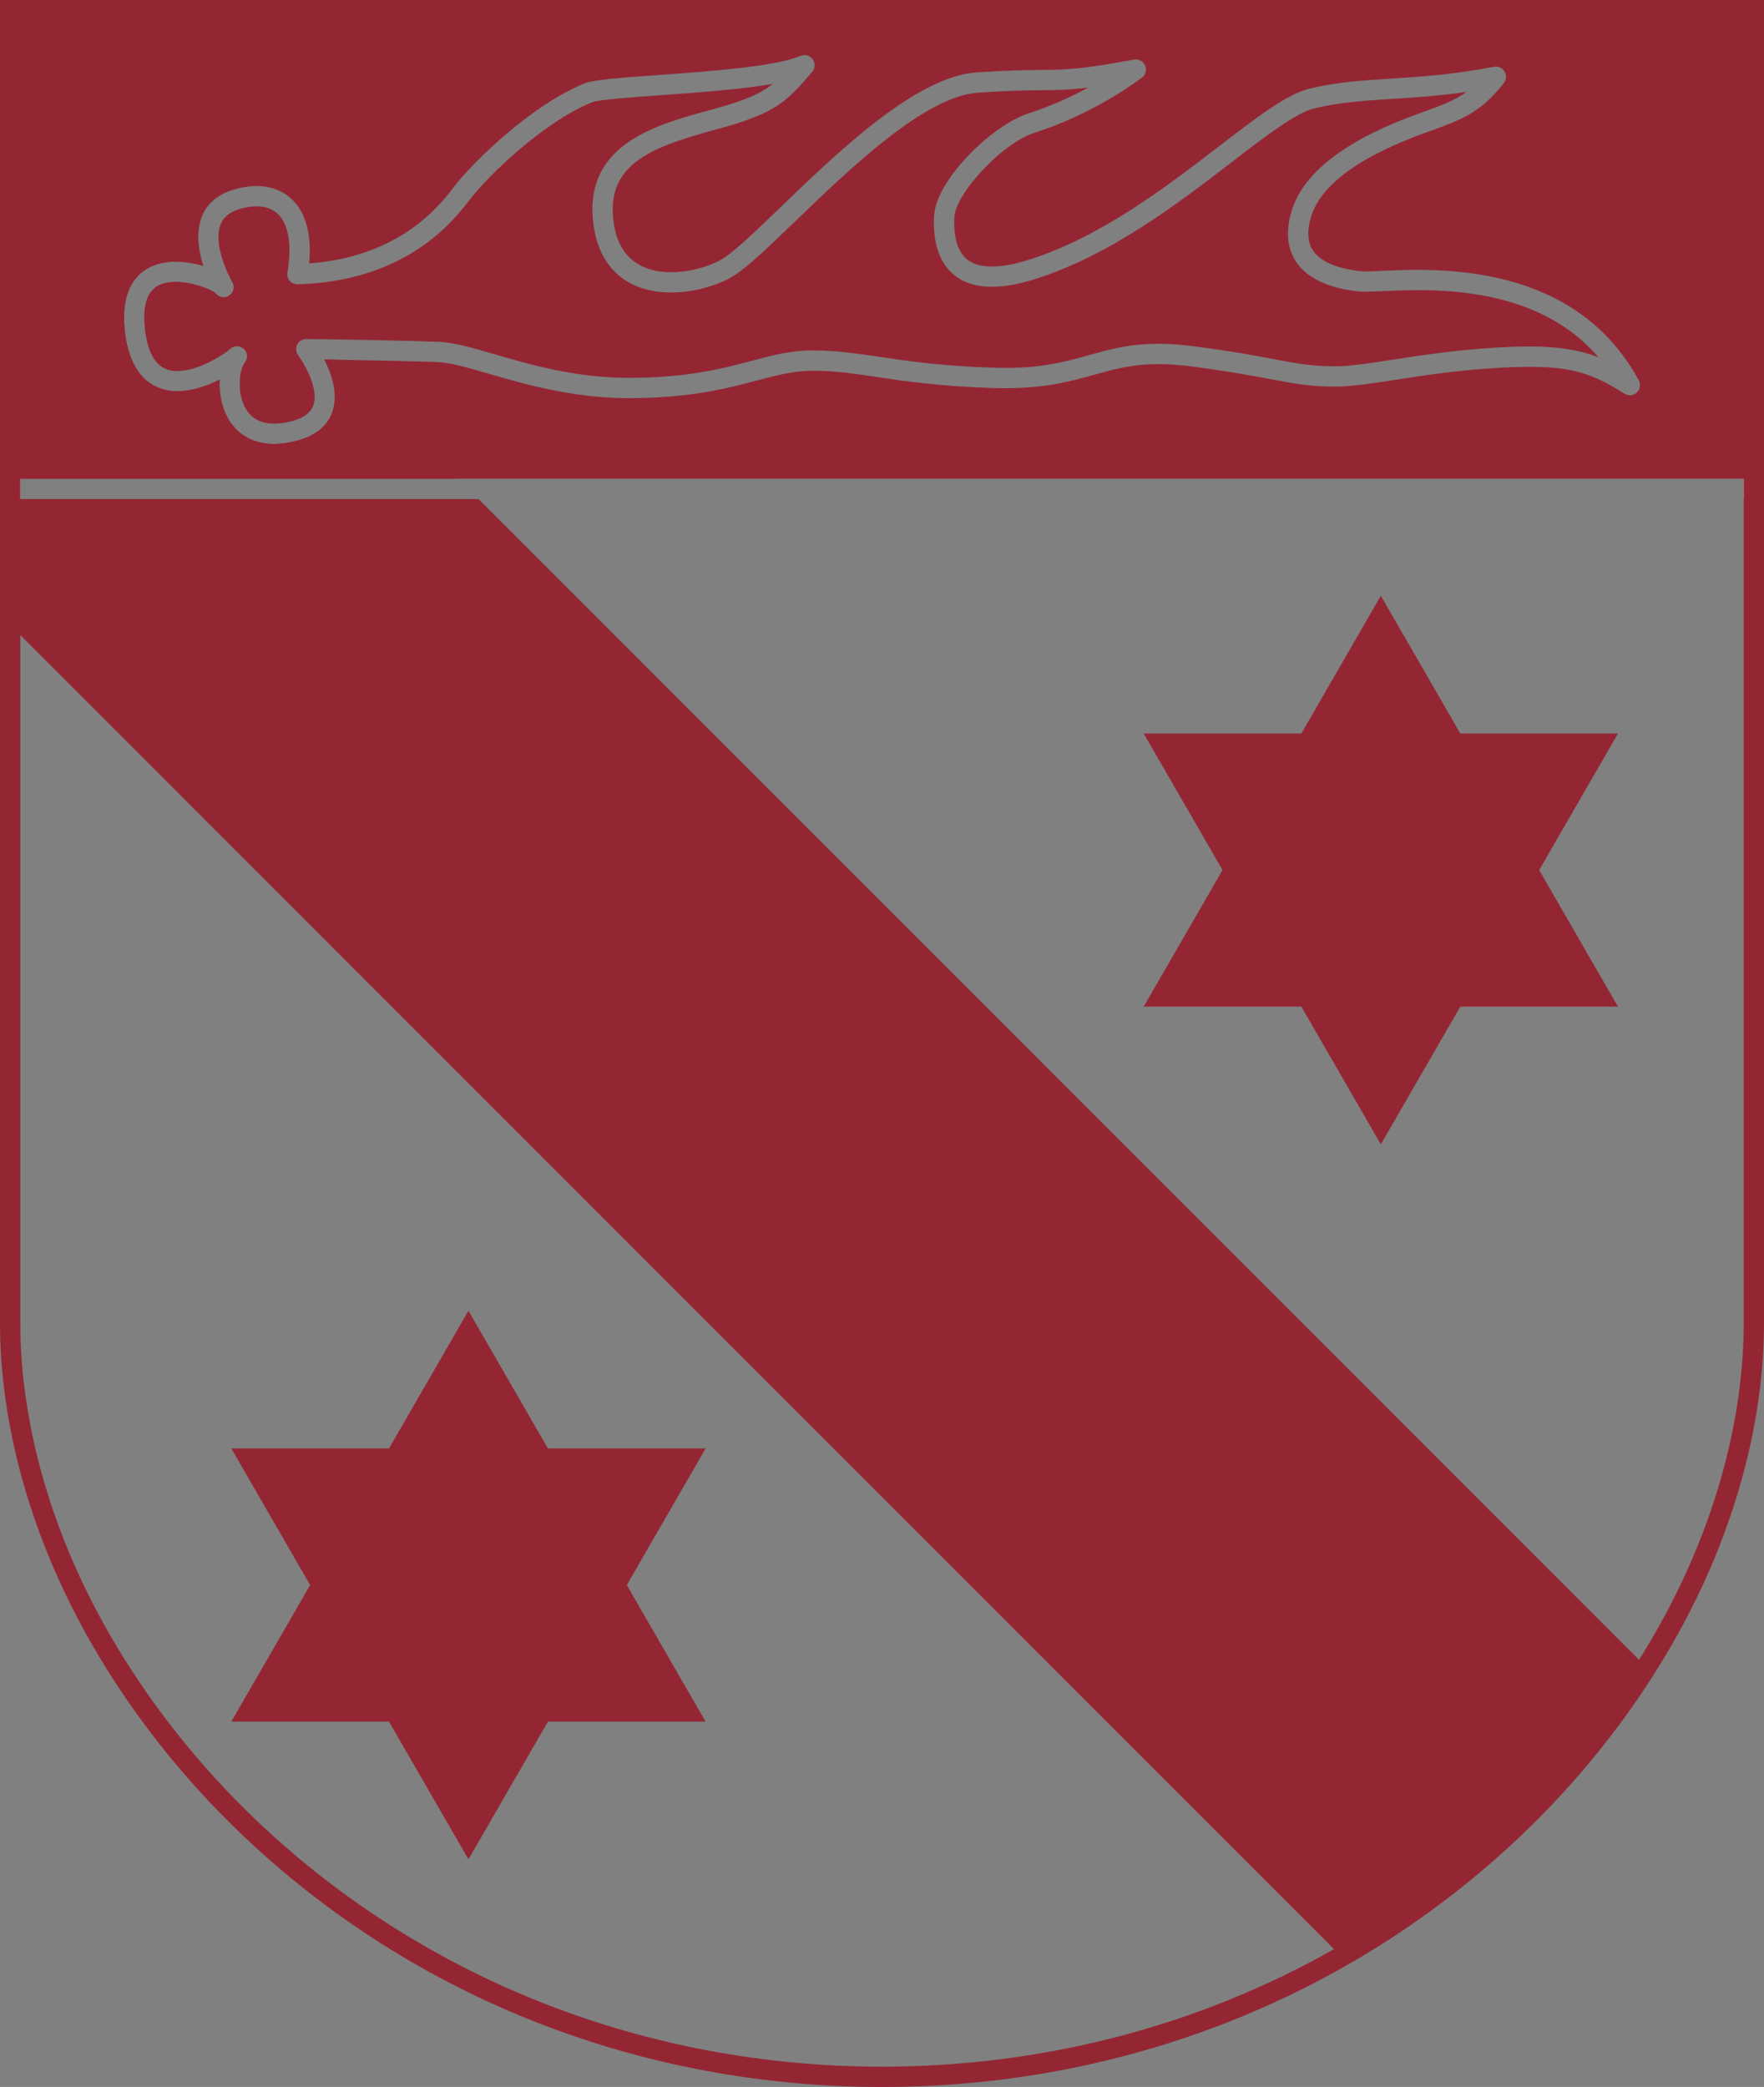
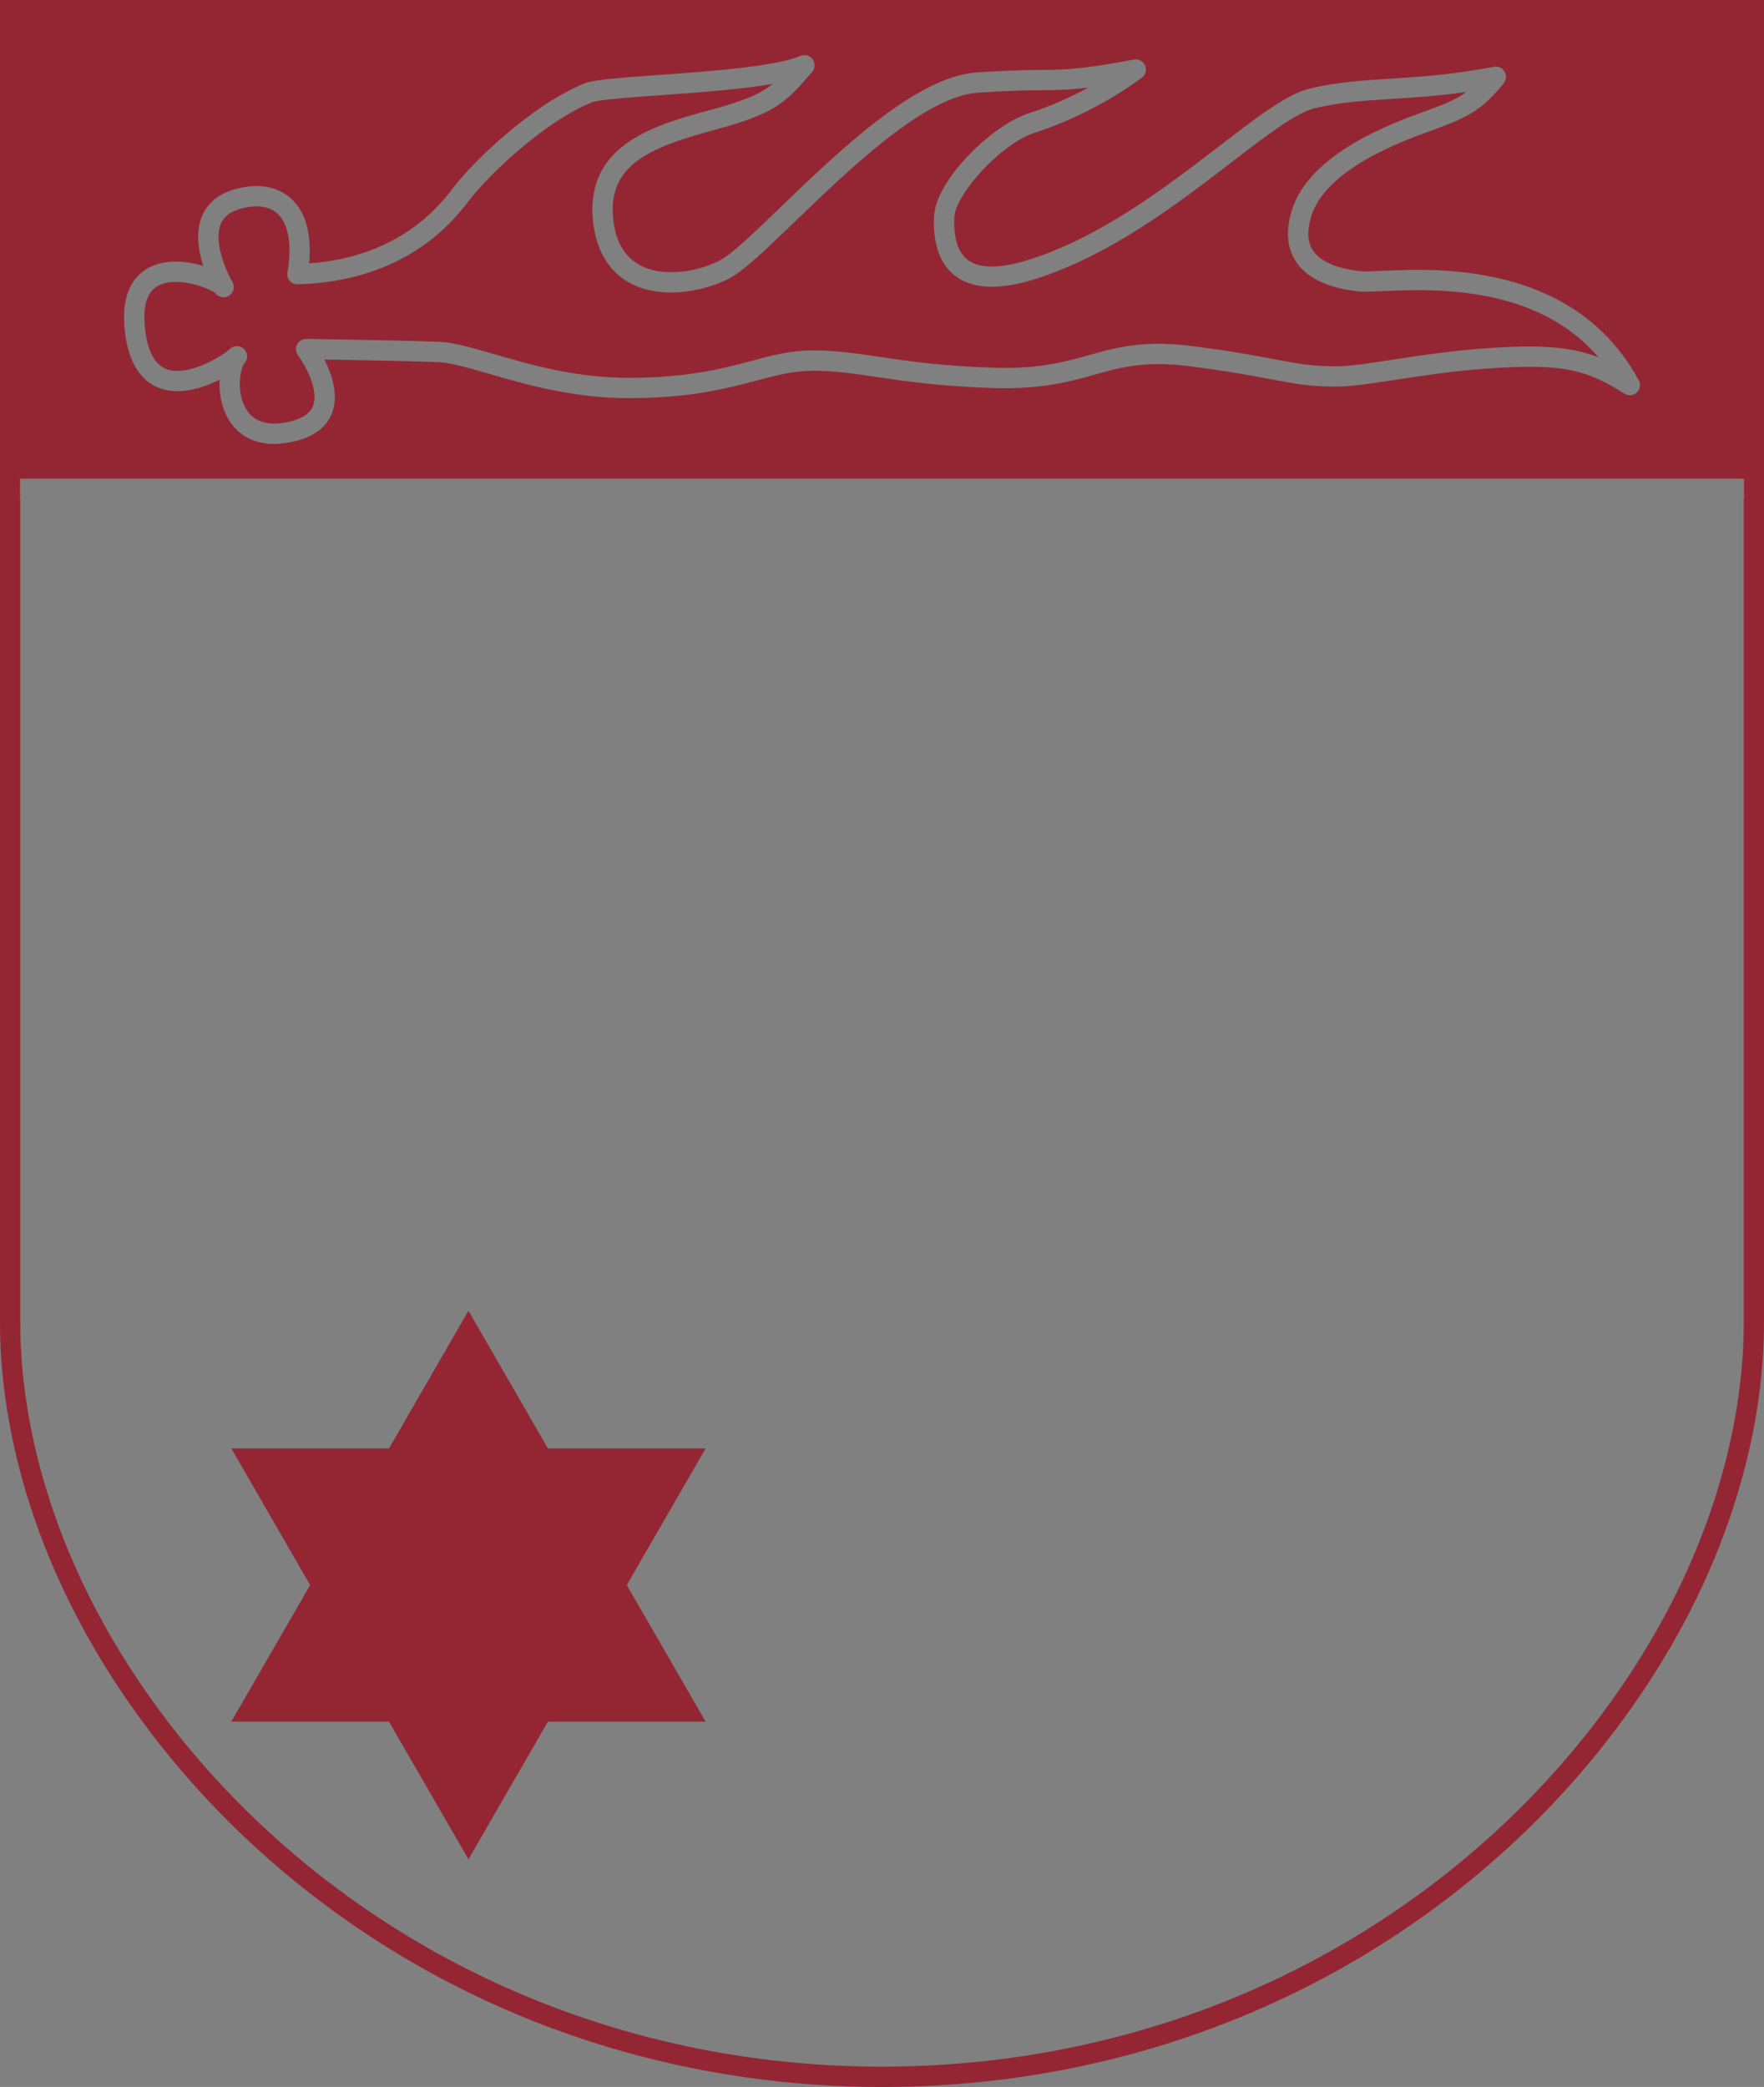
<svg xmlns="http://www.w3.org/2000/svg" id="Ebene_2" width="701.11" height="829.26" viewBox="0 0 701.11 829.26">
  <rect x="0" y="0" width="701.11" height="829.26" fill="#808080" stroke="none" />
  <defs>
    <style>.cls-1{fill:#fff;}.cls-2{fill:#942633;}</style>
  </defs>
  <g id="Ebene_1-2">
-     <path class="cls-2" d="M69.84,112.02c6.99,0,14.2,3.17,15.75,4.42,1.17,1.64,3.4,2.17,5.2,1.2,1.91-1.04,2.66-3.41,1.69-5.35-.04-.08-.1-.19-.16-.29-2.1-3.68-5.18-10.82-5.46-17.05l39.8,39.8c-3-.05-4.86-.08-4.94-.08-1.56.04-2.95.83-3.65,2.2-.7,1.36-.57,3,.34,4.24,2.48,3.35,8.4,13.47,6.07,19.96-1.1,3.05-4.02,5.12-8.96,6.36-9.08,2.27-15.42.2-18.41-6.2-3.09-6.6-1.63-14.92.17-17.08,1.38-1.65,1.21-4.1-.38-5.56-.77-.7-1.75-1.06-2.72-1.06-1.04,0-2.07.4-2.85,1.19-1.47,1.47-11.98,8.66-20.81,8.66-2.81,0-11.35,0-12.97-17.63-.62-6.71.38-11.56,2.97-14.4,2.02-2.21,5.15-3.33,9.32-3.33Z" />
-     <path class="cls-2" d="M654.37,662.46c-14.78,23.42-33.01,45.53-53.8,65.12-20.54,19.36-43.18,36.04-67.4,49.86l-2.95-2.95L8.07,252.34l-4.03-4.03V12.13l4.03,4.03,71.58,71.58c-1.76,5.91-.61,12.52,1.13,17.91-3.51-1.03-7.36-1.7-10.94-1.7-6.44,0-11.72,2.06-15.28,5.96-4.18,4.59-5.88,11.52-5.05,20.58,2.01,21.72,14.02,24.96,21.01,24.96,5.89,0,11.92-2.15,16.77-4.61-.25,4.51.47,9.46,2.51,13.81,3.55,7.58,10.33,11.75,19.1,11.75,2.66,0,5.55-.39,8.58-1.15,7.65-1.91,12.56-5.77,14.6-11.47,2.57-7.2-.3-15.35-3.17-20.92,1.76.03,3.77.06,5.96.1l47.26,47.26H8.07v8.07h182.13l464.17,464.17Z" />
    <path class="cls-2" d="M635.35,141.99c-8.1-3.11-16.4-4.31-27.45-4.31-4.21,0-9.06.18-14.83.54-14.94.93-28.6,3.02-39.58,4.71-9.18,1.41-17.11,2.62-22.39,2.62-9.78,0-15.26-1.04-24.34-2.76-7.14-1.36-16.93-3.21-32.72-5.25-4.89-.63-9.35-.94-13.64-.94-11.43,0-19.26,2.19-27.55,4.51-9.73,2.72-19.85,5.54-37.42,5.02-20.97-.63-34.74-2.68-45.81-4.32-9.22-1.37-17.19-2.56-26.44-2.56s-16.08,1.93-24.51,4.16c-11.31,3-25.39,6.72-48.78,6.72-21.12,0-39.05-5.21-53.46-9.4-9-2.61-16.1-4.67-21.94-4.91-11.12-.45-36.97-.89-47.83-1.07-3-.05-4.86-.08-4.94-.08-1.56.04-2.95.83-3.65,2.2-.7,1.36-.57,3,.34,4.24,2.48,3.35,8.4,13.47,6.07,19.96-1.1,3.05-4.02,5.12-8.96,6.36-9.08,2.27-15.42.2-18.41-6.2-3.09-6.6-1.63-14.92.17-17.08,1.38-1.65,1.21-4.1-.38-5.56-.77-.7-1.75-1.06-2.72-1.06-1.04,0-2.07.4-2.85,1.19-1.47,1.47-11.98,8.66-20.81,8.66-2.81,0-11.35,0-12.97-17.63-.62-6.71.38-11.56,2.97-14.4,2.02-2.21,5.15-3.33,9.32-3.33,6.99,0,14.2,3.17,15.75,4.42,1.17,1.64,3.4,2.17,5.2,1.2,1.91-1.04,2.66-3.41,1.69-5.35-.04-.08-.1-.19-.16-.29-2.1-3.68-5.18-10.82-5.46-17.05-.09-2.12.14-4.13.84-5.87,1.19-2.92,3.67-4.9,7.6-6.04,7.05-2.04,12.62-1.09,15.91,2.81,3.68,4.36,4.76,12.32,3.03,22.41-.2,1.19.14,2.41.93,3.32.8.92,1.97,1.46,3.17,1.39,43.57-1.24,62.22-25.63,68.35-33.64,7.16-9.36,29.48-31.02,48.67-38.7,2.59-1.03,15.55-1.96,26.99-2.78,14.71-1.06,31.89-2.29,44.77-4.51-3.94,3.2-8.2,5.2-15.56,7.65-3.05,1.02-6.58,1.99-10.31,3.01-20.19,5.53-47.85,13.1-45.68,42.34,1.4,19,12.79,29.89,31.25,29.89,7.53,0,15.79-1.97,22.66-5.4,5.87-2.93,14.99-11.73,26.55-22.86,21.76-20.98,51.57-49.72,72.68-51.15,12.15-.82,19.31-.9,25.07-.96,6.3-.07,11.07-.12,18.83-1.08-7.71,4.18-15.83,7.7-23.64,10.2-14.98,4.8-37.02,26.73-37.72,40.86-.49,9.62,1.62,16.97,6.25,21.84,6.65,6.99,17.86,8.19,33.32,3.39,30.21-9.37,57.07-30.01,78.65-46.58,13.76-10.58,25.65-19.72,33.06-21.47,10.25-2.43,19.68-3.02,30.6-3.71,8.7-.54,18.26-1.15,29.73-2.78-4.6,3.36-9.62,5.19-17.18,7.94-12.4,4.5-45.33,16.48-52.29,39.25-2.46,8.07-1.87,14.91,1.76,20.34,5.53,8.26,16.75,10.95,25.19,11.76,1.98.18,5.23.05,9.38-.14,3.85-.17,8.64-.39,13.95-.39,32.64,0,56.25,8.76,71.68,26.7Z" />
    <path class="cls-2" d="M4.04,4.03v190.22h4.03v-4.03h684.98v4.03h4.03V4.03H4.04ZM650.53,155.98c-1.35,1.25-3.38,1.43-4.93.43-12.71-8.17-21.52-10.66-37.7-10.66-4.04,0-8.72.17-14.32.52-14.58.91-28.05,2.97-38.87,4.63-9.89,1.52-17.71,2.72-23.61,2.72-10.54,0-16.63-1.16-25.84-2.91-7.44-1.41-16.69-3.16-32.25-5.17-4.55-.59-8.67-.87-12.61-.87-10.32,0-17.63,2.04-25.38,4.21-9.8,2.74-20.97,5.87-39.83,5.31-21.45-.64-35.48-2.72-46.75-4.4-9.28-1.38-16.61-2.47-25.26-2.47-7.74,0-14.23,1.72-22.44,3.89-11.77,3.11-26.41,6.99-50.85,6.99-22.27,0-41.6-5.62-55.71-9.72-8.13-2.36-15.16-4.4-20.01-4.6-8.77-.35-26.81-.71-39.3-.92-2.19-.04-4.2-.07-5.96-.1,2.87,5.57,5.74,13.72,3.17,20.92-2.04,5.7-6.95,9.56-14.6,11.47-3.03.76-5.92,1.15-8.58,1.15-8.77,0-15.55-4.17-19.1-11.75-2.04-4.35-2.76-9.3-2.51-13.81-4.85,2.46-10.88,4.61-16.77,4.61-6.99,0-19-3.24-21.01-24.96-.83-9.06.87-15.99,5.05-20.58,3.56-3.9,8.84-5.96,15.28-5.96,3.58,0,7.43.67,10.94,1.7-1.74-5.39-2.89-12-1.13-17.91.16-.57.36-1.14.58-1.69,2.14-5.29,6.46-8.91,12.82-10.76,10.23-2.96,18.96-1,24.33,5.36,4.6,5.45,6.47,13.69,5.48,24.01,36.34-2.67,52.1-23.27,57.42-30.23,7.86-10.28,31.2-32.93,52.09-41.29,3.59-1.43,12.55-2.13,29.4-3.34,19.67-1.41,46.6-3.34,56.36-7.58,1.73-.74,3.73-.2,4.84,1.3,1.12,1.5,1.06,3.57-.15,5-9.71,11.54-14.38,15.35-28.71,20.13-3.26,1.09-6.89,2.08-10.73,3.13-23.48,6.43-41.32,13.01-39.77,33.96,1.38,18.54,13.38,22.43,23.21,22.43,6.32,0,13.27-1.66,19.05-4.56,4.77-2.38,13.94-11.22,24.56-21.45,22.65-21.84,53.69-51.76,77.74-53.39,12.38-.84,19.67-.91,25.52-.98,10.2-.11,15.82-.17,36.99-4.11,1.84-.35,3.68.63,4.43,2.35.75,1.73.22,3.74-1.3,4.86-12.45,9.21-27.9,17.15-42.39,21.78-13.65,4.37-31.67,24.57-32.12,33.57-.25,5.04.25,11.89,4.05,15.88,2.42,2.55,5.99,3.79,10.89,3.79,3.98,0,8.75-.85,14.19-2.54,28.83-8.95,55.05-29.1,76.12-45.28,15.1-11.6,27.03-20.77,36.12-22.92,10.92-2.59,20.67-3.2,31.95-3.91,11.43-.72,24.37-1.53,41.17-4.72,1.66-.31,3.33.44,4.2,1.88.87,1.43.76,3.26-.28,4.59-9.31,11.78-16.4,14.36-29.27,19.04-11.37,4.13-41.55,15.11-47.33,34.02-1.72,5.65-1.47,10.19.75,13.5,3.96,5.93,13.76,7.69,19.25,8.21,1.63.16,4.56.01,8.24-.16,3.93-.18,8.82-.4,14.32-.4,42.34,0,71.83,14.76,87.66,43.88.88,1.61.55,3.62-.8,4.88Z" />
-     <path class="cls-2" d="M517.23,291.45h-62.67c.5.86,31.34,54.27,31.34,54.27,0,0-30.84,53.41-31.34,54.27h62.67s31.09,53.85,31.59,54.72c.5-.86,31.59-54.72,31.59-54.72h62.67c-.5-.86-31.33-54.27-31.33-54.27,0,0,30.84-53.41,31.33-54.27h-62.67s-31.09-53.85-31.59-54.72c-.5.86-31.59,54.72-31.59,54.72h0Z" />
    <path class="cls-2" d="M154.6,575.55h-62.67c.5.86,31.33,54.27,31.33,54.27,0,0-30.84,53.41-31.33,54.27h62.67s31.09,53.85,31.59,54.72c.5-.87,31.59-54.72,31.59-54.72h62.67c-.5-.86-31.33-54.27-31.33-54.27,0,0,30.84-53.41,31.33-54.27h-62.67s-31.09-53.86-31.59-54.72c-.5.86-31.59,54.72-31.59,54.72h0Z" />
    <rect class="cls-1" x="4.04" y="190.22" width="4.03" height="8.07" />
    <rect class="cls-1" x="693.05" y="190.22" width="4.03" height="8.07" />
    <path class="cls-2" d="M0,0v525.53c0,34.82,8.9,71.92,25.74,107.27,16.87,35.42,41.78,69.21,72.04,97.72,67.58,63.67,157.35,98.74,252.78,98.74s185.2-35.07,252.78-98.74c30.25-28.5,55.16-62.29,72.04-97.72,16.83-35.35,25.73-72.45,25.73-107.27V0H0ZM693.05,525.53c0,33.63-8.63,69.52-24.96,103.8-4.88,10.24-10.45,20.34-16.64,30.21-14.68,23.41-32.86,45.53-53.64,65.11-20.58,19.39-43.28,36.07-67.59,49.84-53.74,30.45-115.38,46.7-179.66,46.7-93.36,0-181.17-34.29-247.25-96.54-29.54-27.84-53.84-60.8-70.29-95.32-16.32-34.28-24.95-70.17-24.95-103.8V8.07h684.98v517.46Z" />
  </g>
</svg>